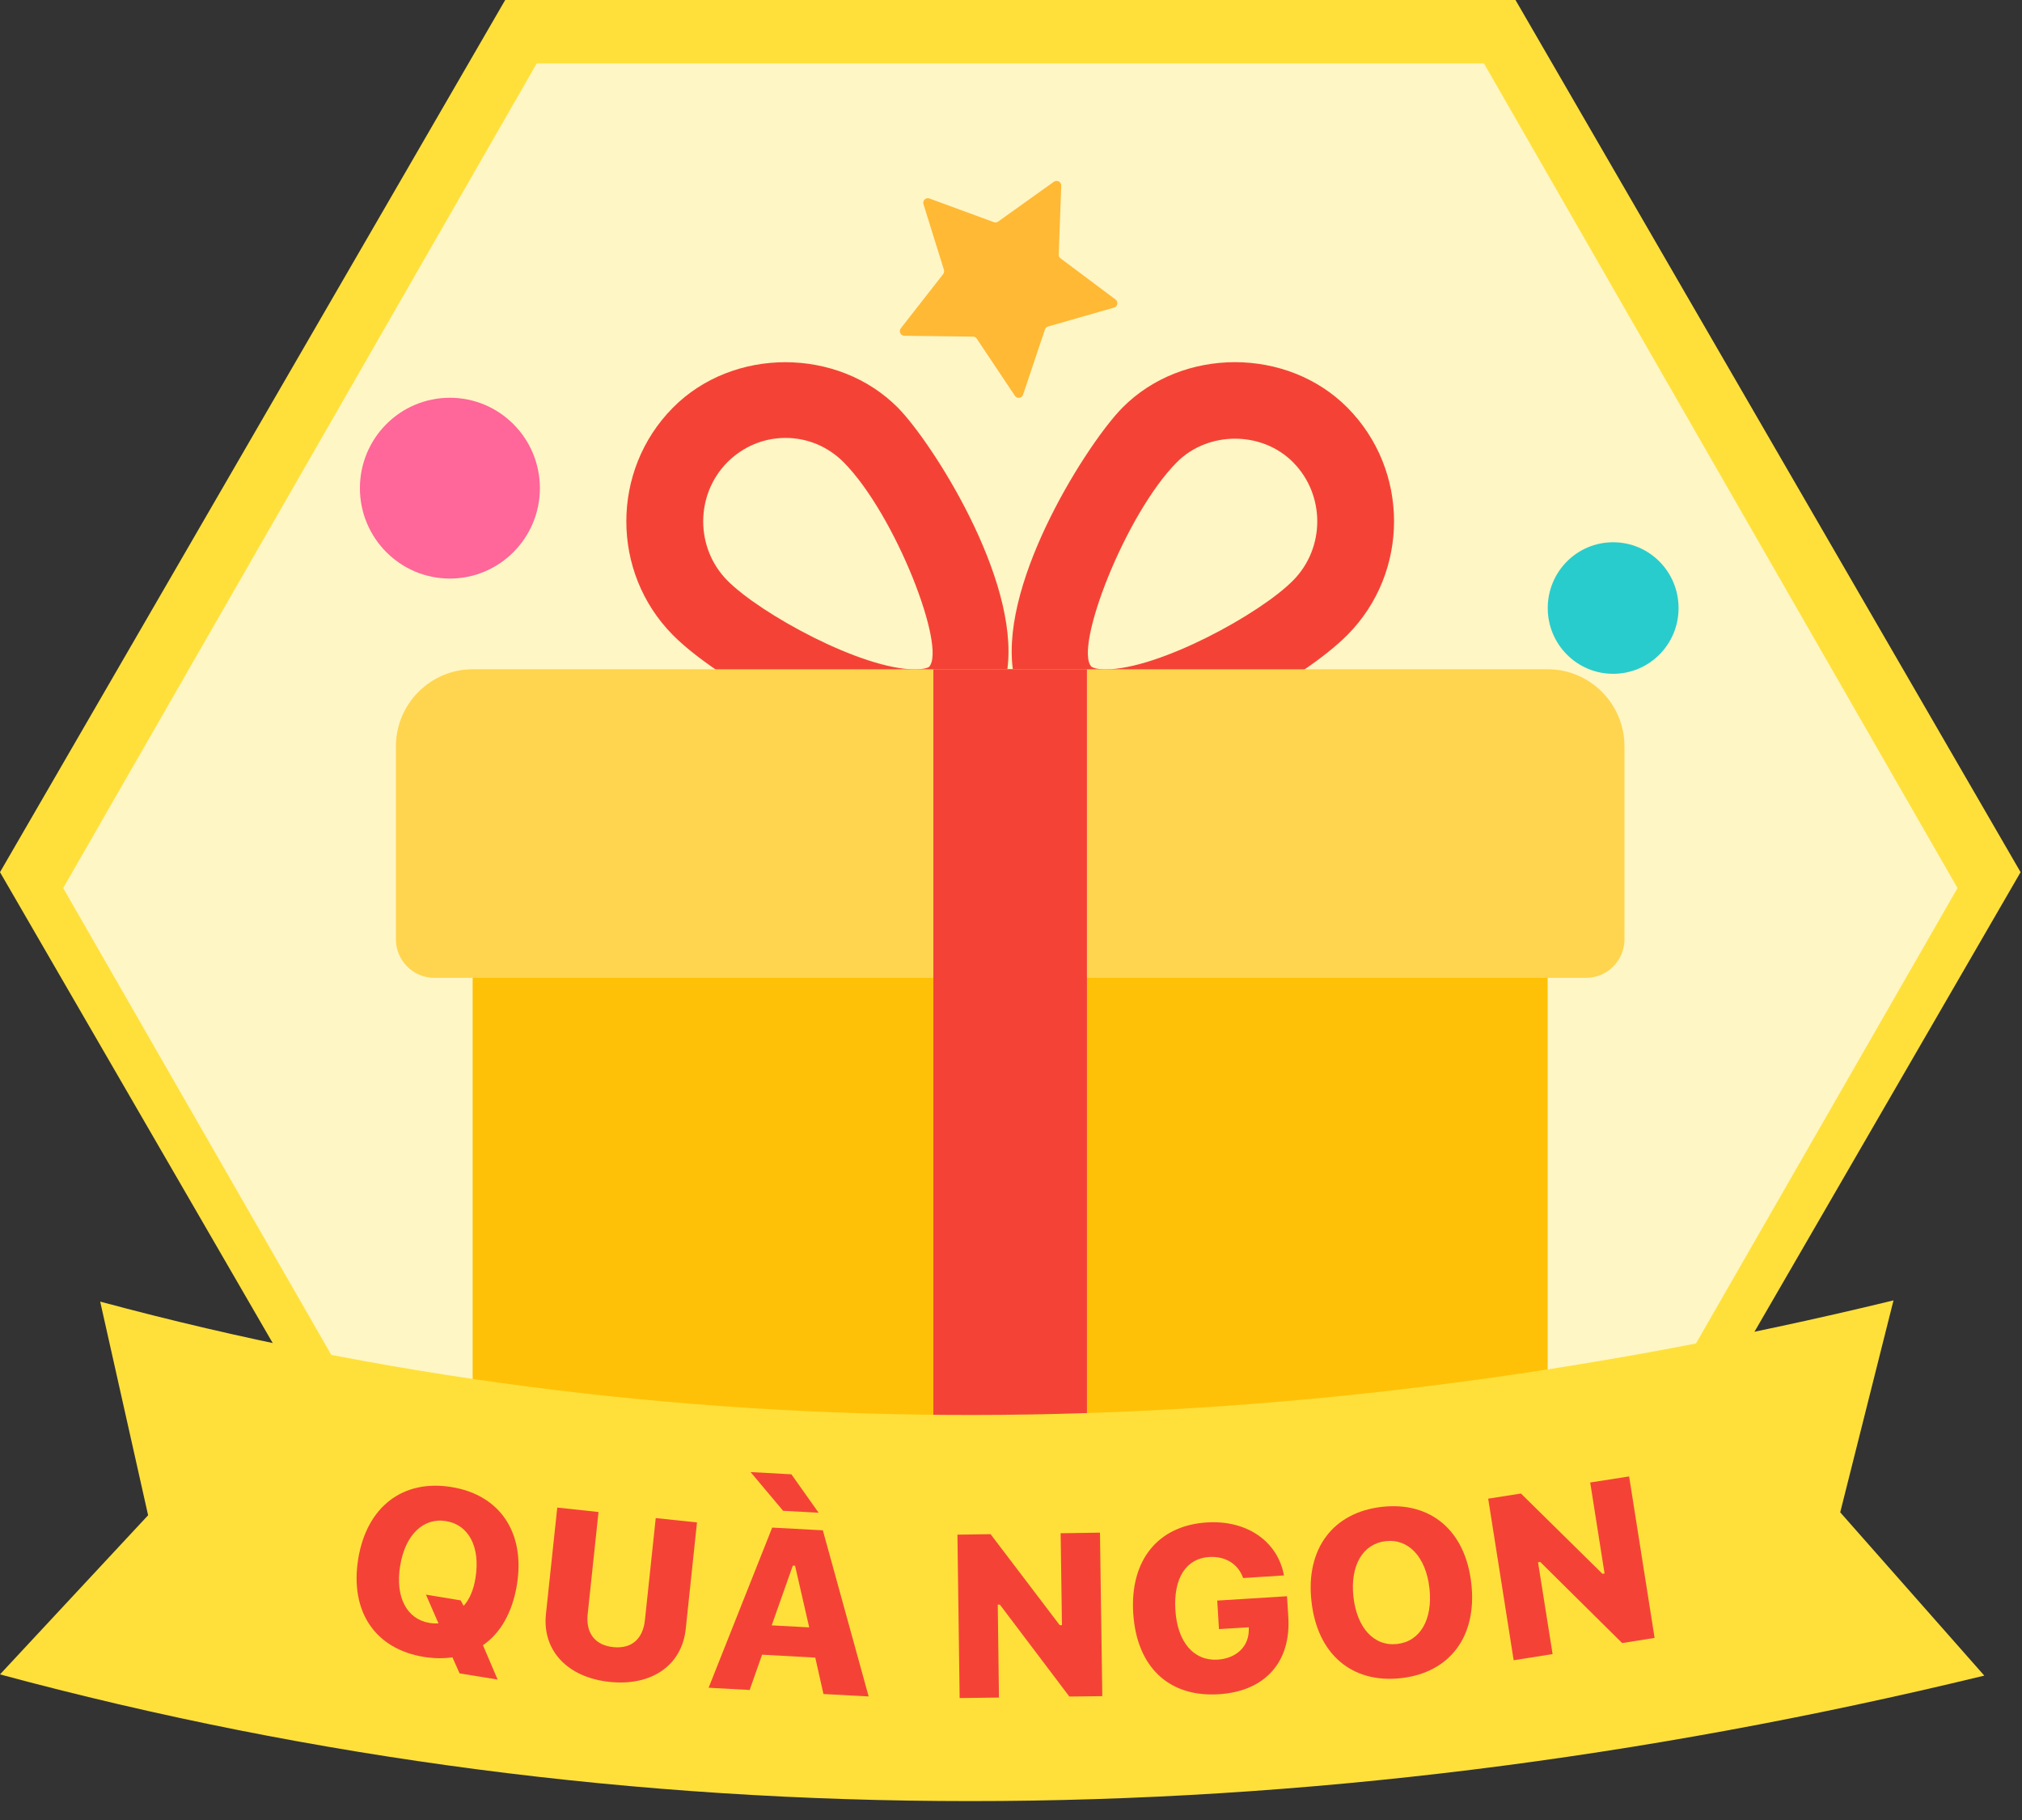
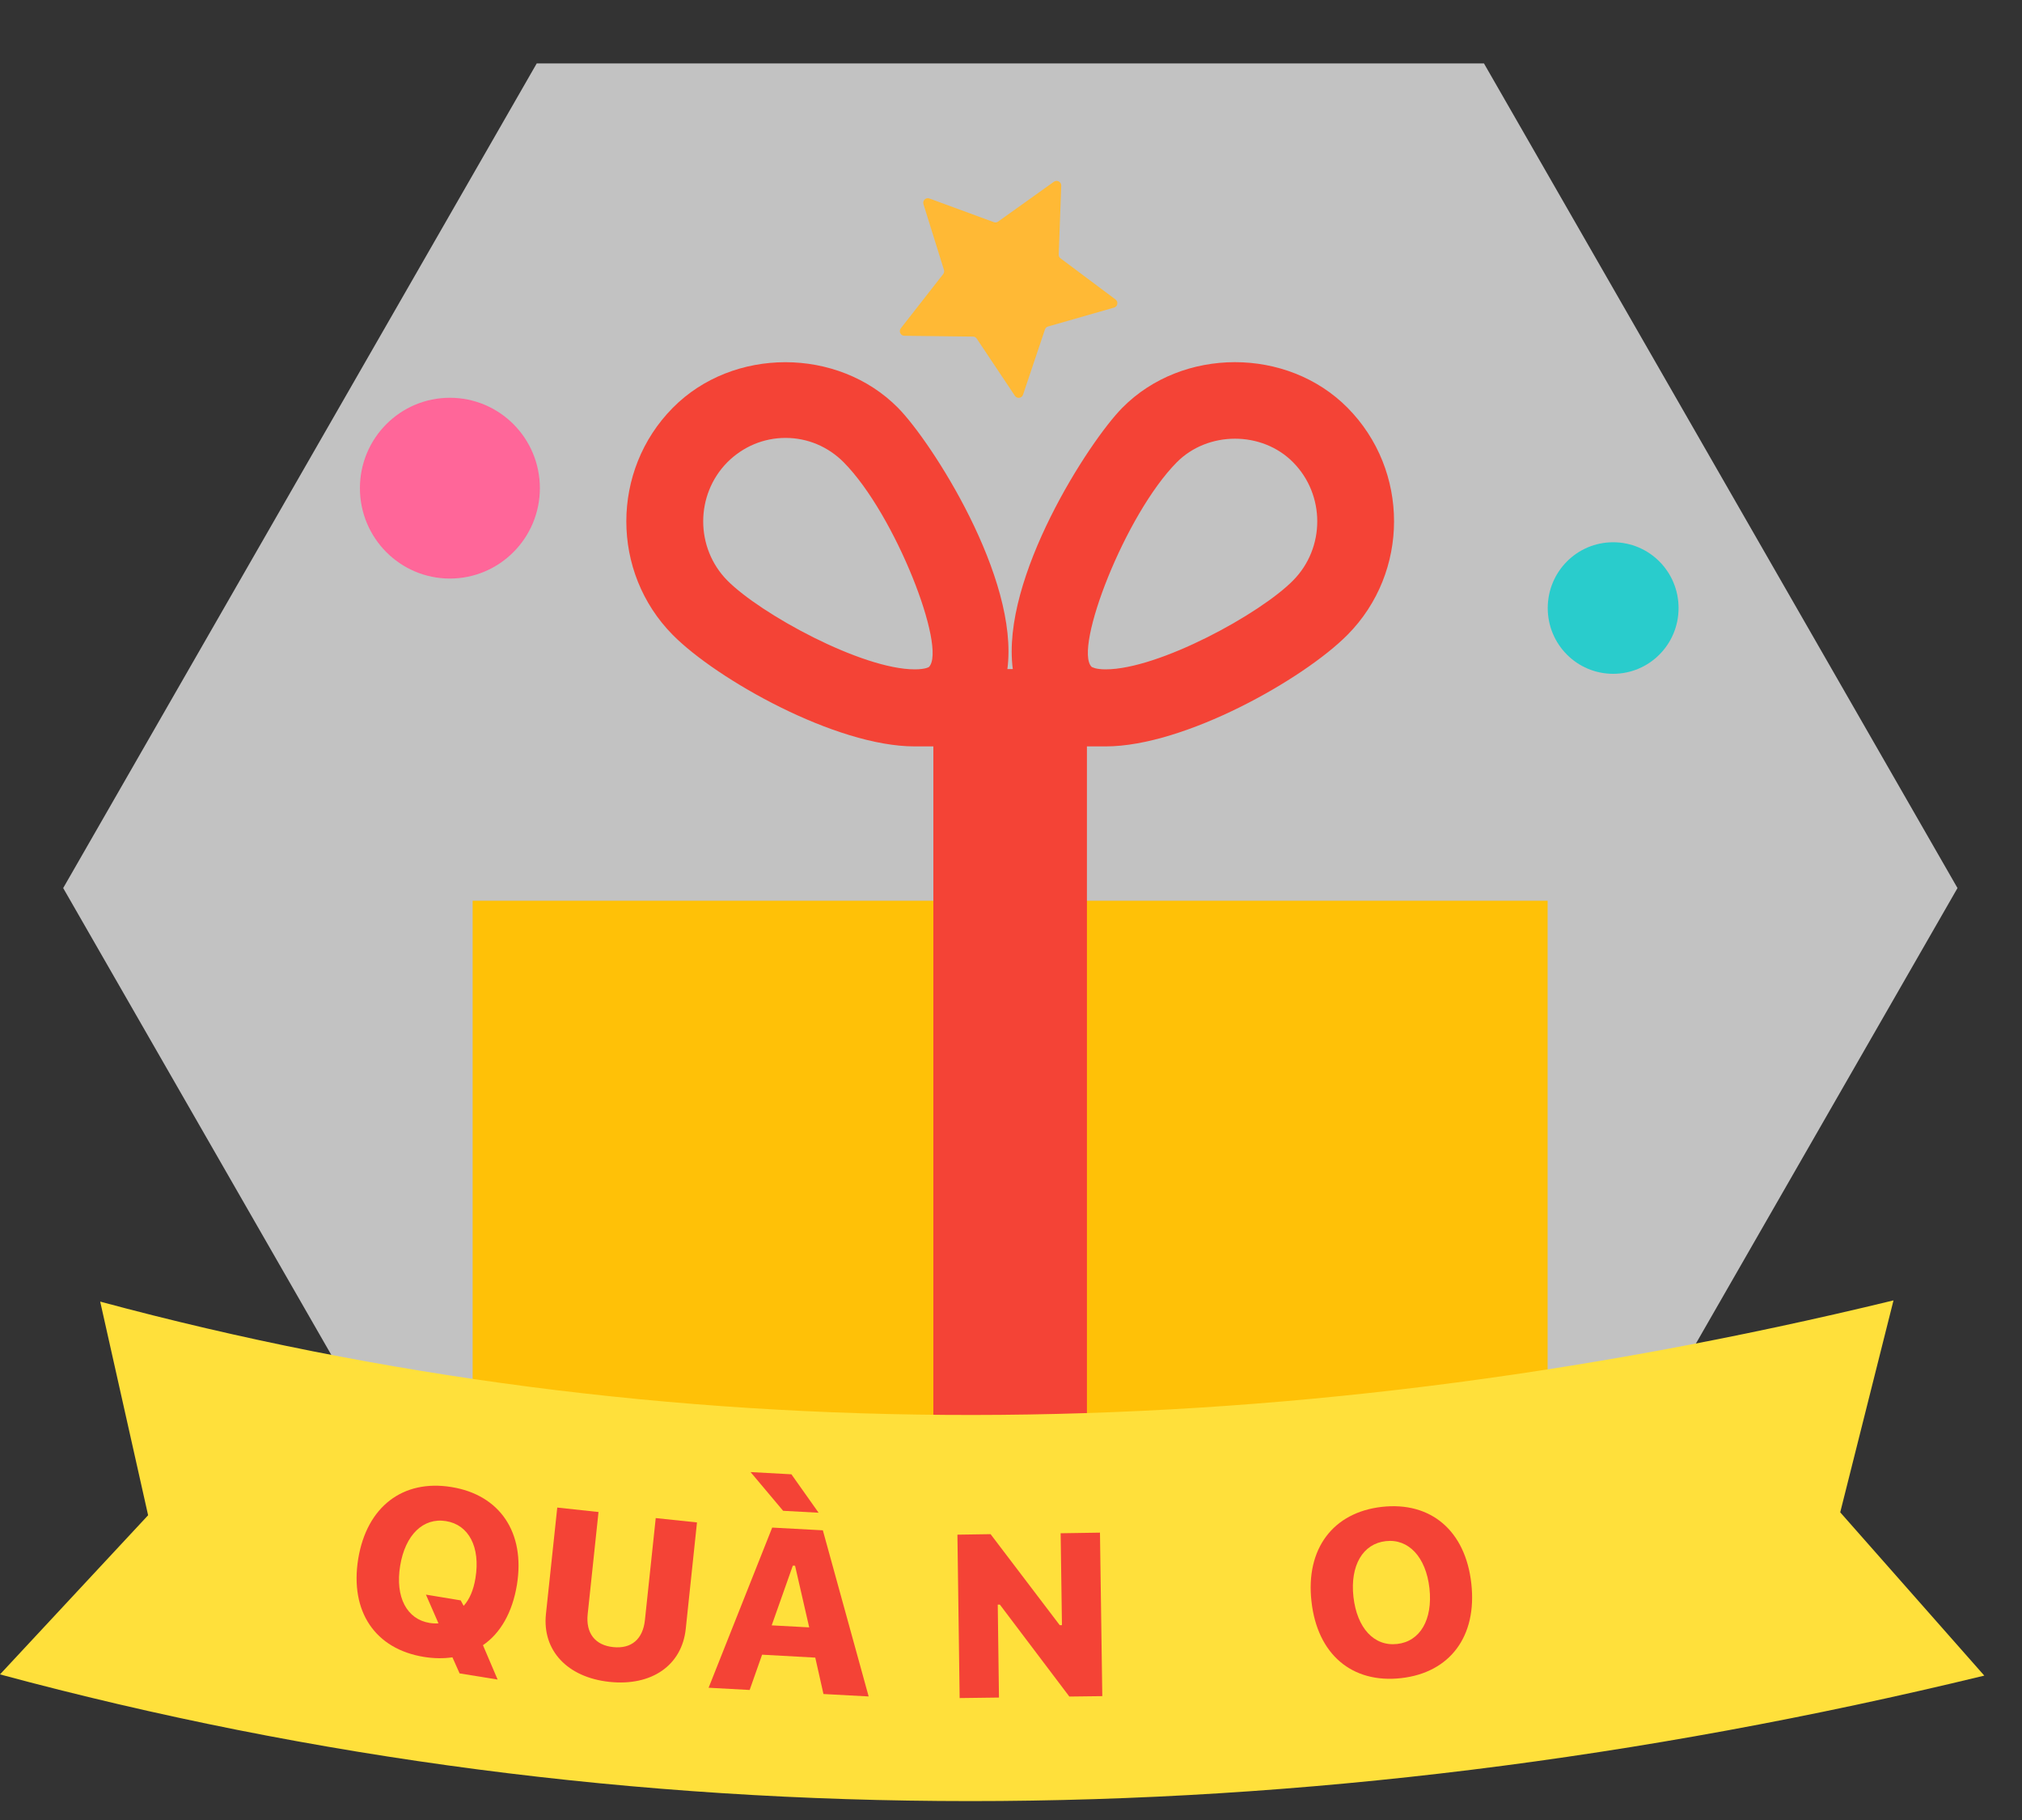
<svg xmlns="http://www.w3.org/2000/svg" width="20" height="18" viewBox="0 0 20 18" fill="none">
  <rect x="0" y="0" width="20" height="18" fill="#333333" stroke="none" />
-   <path fill-rule="evenodd" clip-rule="evenodd" d="M4.997 0L0 8.626L4.997 17.253H14.99L19.986 8.626L14.99 0H4.997Z" fill="#FFE03B" />
  <path opacity="0.7" fill-rule="evenodd" clip-rule="evenodd" d="M14.678 0.627H5.309L0.625 8.783L5.309 16.938H14.678L19.362 8.783L14.678 0.627Z" fill="white" />
  <path d="M9.193 1.963L9.83 2.197C9.844 2.203 9.86 2.2 9.872 2.192L10.425 1.797C10.456 1.776 10.498 1.799 10.497 1.836L10.472 2.517C10.471 2.532 10.478 2.547 10.49 2.555L11.034 2.962C11.064 2.985 11.055 3.032 11.02 3.042L10.367 3.229C10.352 3.233 10.341 3.244 10.336 3.258L10.119 3.904C10.107 3.939 10.06 3.946 10.039 3.915L9.661 3.349C9.652 3.336 9.639 3.329 9.624 3.329L8.945 3.321C8.908 3.32 8.887 3.277 8.91 3.247L9.329 2.711C9.338 2.699 9.341 2.684 9.337 2.67L9.134 2.019C9.123 1.983 9.158 1.95 9.193 1.963Z" fill="#FFB935" />
  <path d="M4.45 5.722C4.941 5.722 5.34 5.321 5.34 4.828C5.34 4.334 4.941 3.934 4.45 3.934C3.958 3.934 3.56 4.334 3.56 4.828C3.56 5.321 3.958 5.722 4.45 5.722Z" fill="#FF6699" />
  <path d="M15.956 6.664C16.314 6.664 16.603 6.373 16.603 6.014C16.603 5.654 16.314 5.363 15.956 5.363C15.598 5.363 15.309 5.654 15.309 6.014C15.309 6.373 15.598 6.664 15.956 6.664Z" fill="#29CCCC" />
  <path fill-rule="evenodd" clip-rule="evenodd" d="M10.936 7.382H9.047C8.265 7.382 7.088 6.718 6.654 6.279C6.042 5.66 6.042 4.652 6.655 4.033C7.249 3.432 8.287 3.432 8.882 4.033C9.211 4.366 10.084 5.717 9.964 6.619H10.018C9.898 5.717 10.772 4.366 11.101 4.033C11.695 3.432 12.733 3.431 13.329 4.033C13.942 4.652 13.942 5.659 13.329 6.278C12.894 6.717 11.718 7.382 10.936 7.382ZM10.936 6.62C11.461 6.62 12.464 6.072 12.79 5.741C13.109 5.419 13.109 4.894 12.79 4.572C12.482 4.26 11.947 4.262 11.64 4.572C11.128 5.089 10.619 6.411 10.796 6.594L10.797 6.595C10.802 6.598 10.837 6.62 10.936 6.62ZM7.194 4.572C7.349 4.417 7.553 4.331 7.77 4.331C7.987 4.331 8.191 4.417 8.345 4.572C8.857 5.089 9.366 6.41 9.189 6.596C9.189 6.596 9.157 6.62 9.048 6.62C8.524 6.62 7.522 6.072 7.194 5.741C6.876 5.419 6.876 4.894 7.194 4.572Z" fill="#F44336" />
  <path d="M4.675 8.908V14.248C4.675 14.669 5.016 15.011 5.434 15.011H14.548C14.967 15.011 15.308 14.669 15.308 14.248V8.908H4.675Z" fill="#FFC107" />
-   <path d="M15.308 6.619H4.676C4.257 6.619 3.916 6.962 3.916 7.382V9.289C3.916 9.5 4.086 9.671 4.296 9.671H15.688C15.898 9.671 16.068 9.5 16.068 9.289V7.382C16.068 6.961 15.727 6.619 15.308 6.619Z" fill="#FFD54F" />
  <rect x="9.232" y="6.619" width="1.519" height="8.392" fill="#F44336" />
  <path fill-rule="evenodd" clip-rule="evenodd" d="M9.595 17.813C6.308 17.813 3.102 17.396 0 16.56L1.465 14.986L0.991 12.873C6.555 14.372 12.523 14.368 18.729 12.861L18.202 14.957L19.627 16.572C16.218 17.399 12.866 17.813 9.595 17.813Z" fill="#FFE03B" />
  <path fill-rule="evenodd" clip-rule="evenodd" d="M4.337 16.055L4.213 15.771L4.557 15.828L4.586 15.882C4.643 15.82 4.684 15.726 4.703 15.607C4.753 15.3 4.636 15.08 4.412 15.044C4.188 15.007 4.008 15.178 3.958 15.486C3.907 15.796 4.025 16.015 4.249 16.051C4.279 16.056 4.308 16.057 4.337 16.055ZM3.543 15.418C3.628 14.899 3.987 14.629 4.465 14.707C4.943 14.784 5.197 15.155 5.113 15.674C5.068 15.948 4.949 16.154 4.777 16.271L4.922 16.611L4.546 16.55L4.475 16.391C4.387 16.404 4.292 16.403 4.193 16.387C3.712 16.309 3.459 15.94 3.543 15.418Z" fill="#F44336" />
  <path fill-rule="evenodd" clip-rule="evenodd" d="M5.813 15.963C5.793 16.15 5.884 16.271 6.065 16.29C6.247 16.309 6.359 16.21 6.379 16.023L6.486 15.014L6.894 15.057L6.783 16.109C6.745 16.47 6.446 16.678 6.029 16.634C5.612 16.59 5.362 16.323 5.4 15.963L5.512 14.91L5.92 14.954L5.813 15.963Z" fill="#F44336" />
  <path fill-rule="evenodd" clip-rule="evenodd" d="M7.633 16.075L8.004 16.095L7.864 15.485L7.842 15.484L7.633 16.075ZM7.424 14.559L7.828 14.581L8.097 14.961L7.746 14.942L7.424 14.559ZM8.064 16.394L7.538 16.365L7.415 16.714L7.009 16.692L7.638 15.108L8.139 15.135L8.592 16.778L8.145 16.754L8.064 16.394Z" fill="#F44336" />
  <path fill-rule="evenodd" clip-rule="evenodd" d="M9.492 16.794L9.47 15.178L9.798 15.173L10.482 16.073L10.504 16.073L10.491 15.164L10.88 15.158L10.903 16.775L10.577 16.779L9.89 15.87L9.869 15.87L9.881 16.789L9.492 16.794Z" fill="#F44336" />
-   <path fill-rule="evenodd" clip-rule="evenodd" d="M12.056 16.756C11.56 16.788 11.242 16.485 11.209 15.954C11.176 15.43 11.455 15.087 11.938 15.057C12.332 15.032 12.638 15.243 12.7 15.581L12.296 15.607C12.247 15.467 12.12 15.389 11.96 15.399C11.731 15.413 11.606 15.609 11.626 15.924C11.646 16.243 11.809 16.428 12.043 16.414C12.23 16.402 12.352 16.284 12.352 16.12L12.352 16.094L12.057 16.112L12.04 15.83L12.73 15.787L12.743 15.995C12.77 16.439 12.511 16.728 12.056 16.756Z" fill="#F44336" />
  <path fill-rule="evenodd" clip-rule="evenodd" d="M13.387 15.792C13.422 16.103 13.592 16.285 13.82 16.259C14.046 16.234 14.173 16.019 14.139 15.708C14.104 15.398 13.931 15.216 13.707 15.242C13.481 15.267 13.353 15.482 13.387 15.792ZM14.553 15.661C14.612 16.184 14.341 16.543 13.858 16.597C13.373 16.651 13.03 16.362 12.972 15.838C12.913 15.316 13.187 14.957 13.669 14.903C14.152 14.849 14.495 15.138 14.553 15.661Z" fill="#F44336" />
-   <path fill-rule="evenodd" clip-rule="evenodd" d="M14.972 16.42L14.72 14.822L15.044 14.771L15.85 15.565L15.871 15.562L15.729 14.662L16.114 14.602L16.366 16.199L16.045 16.25L15.235 15.448L15.213 15.451L15.357 16.359L14.972 16.42Z" fill="#F44336" />
</svg>